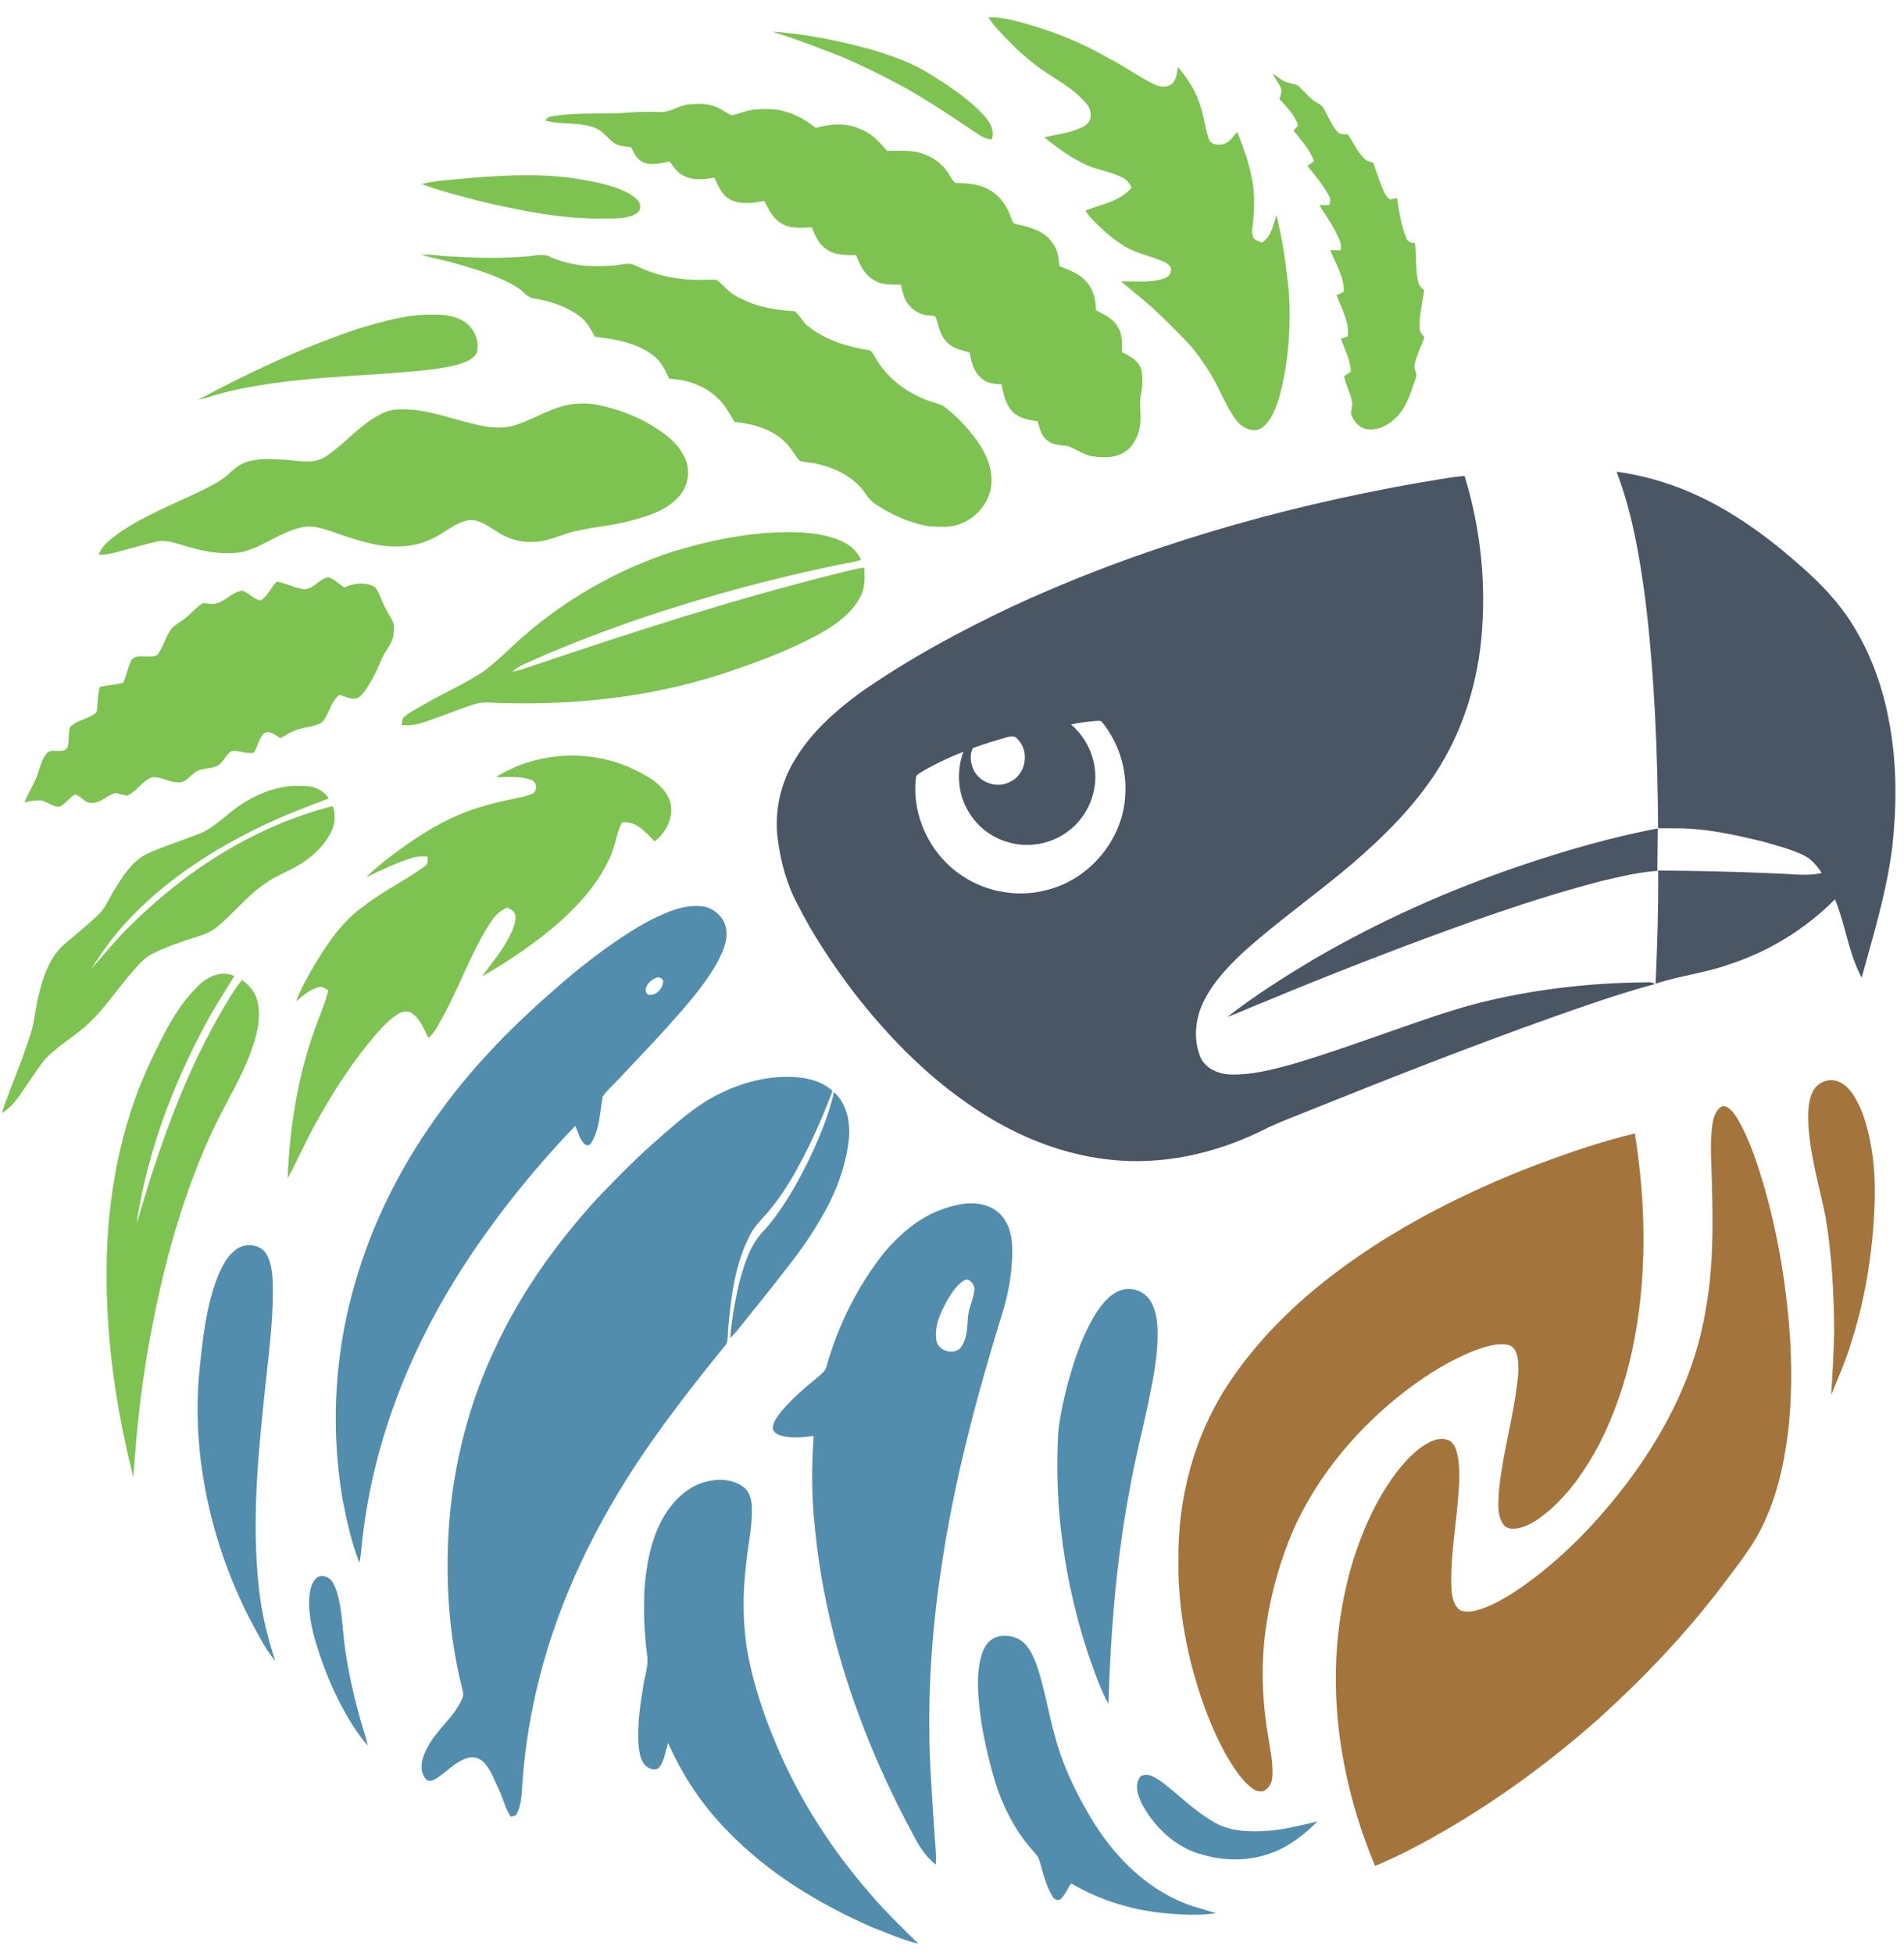
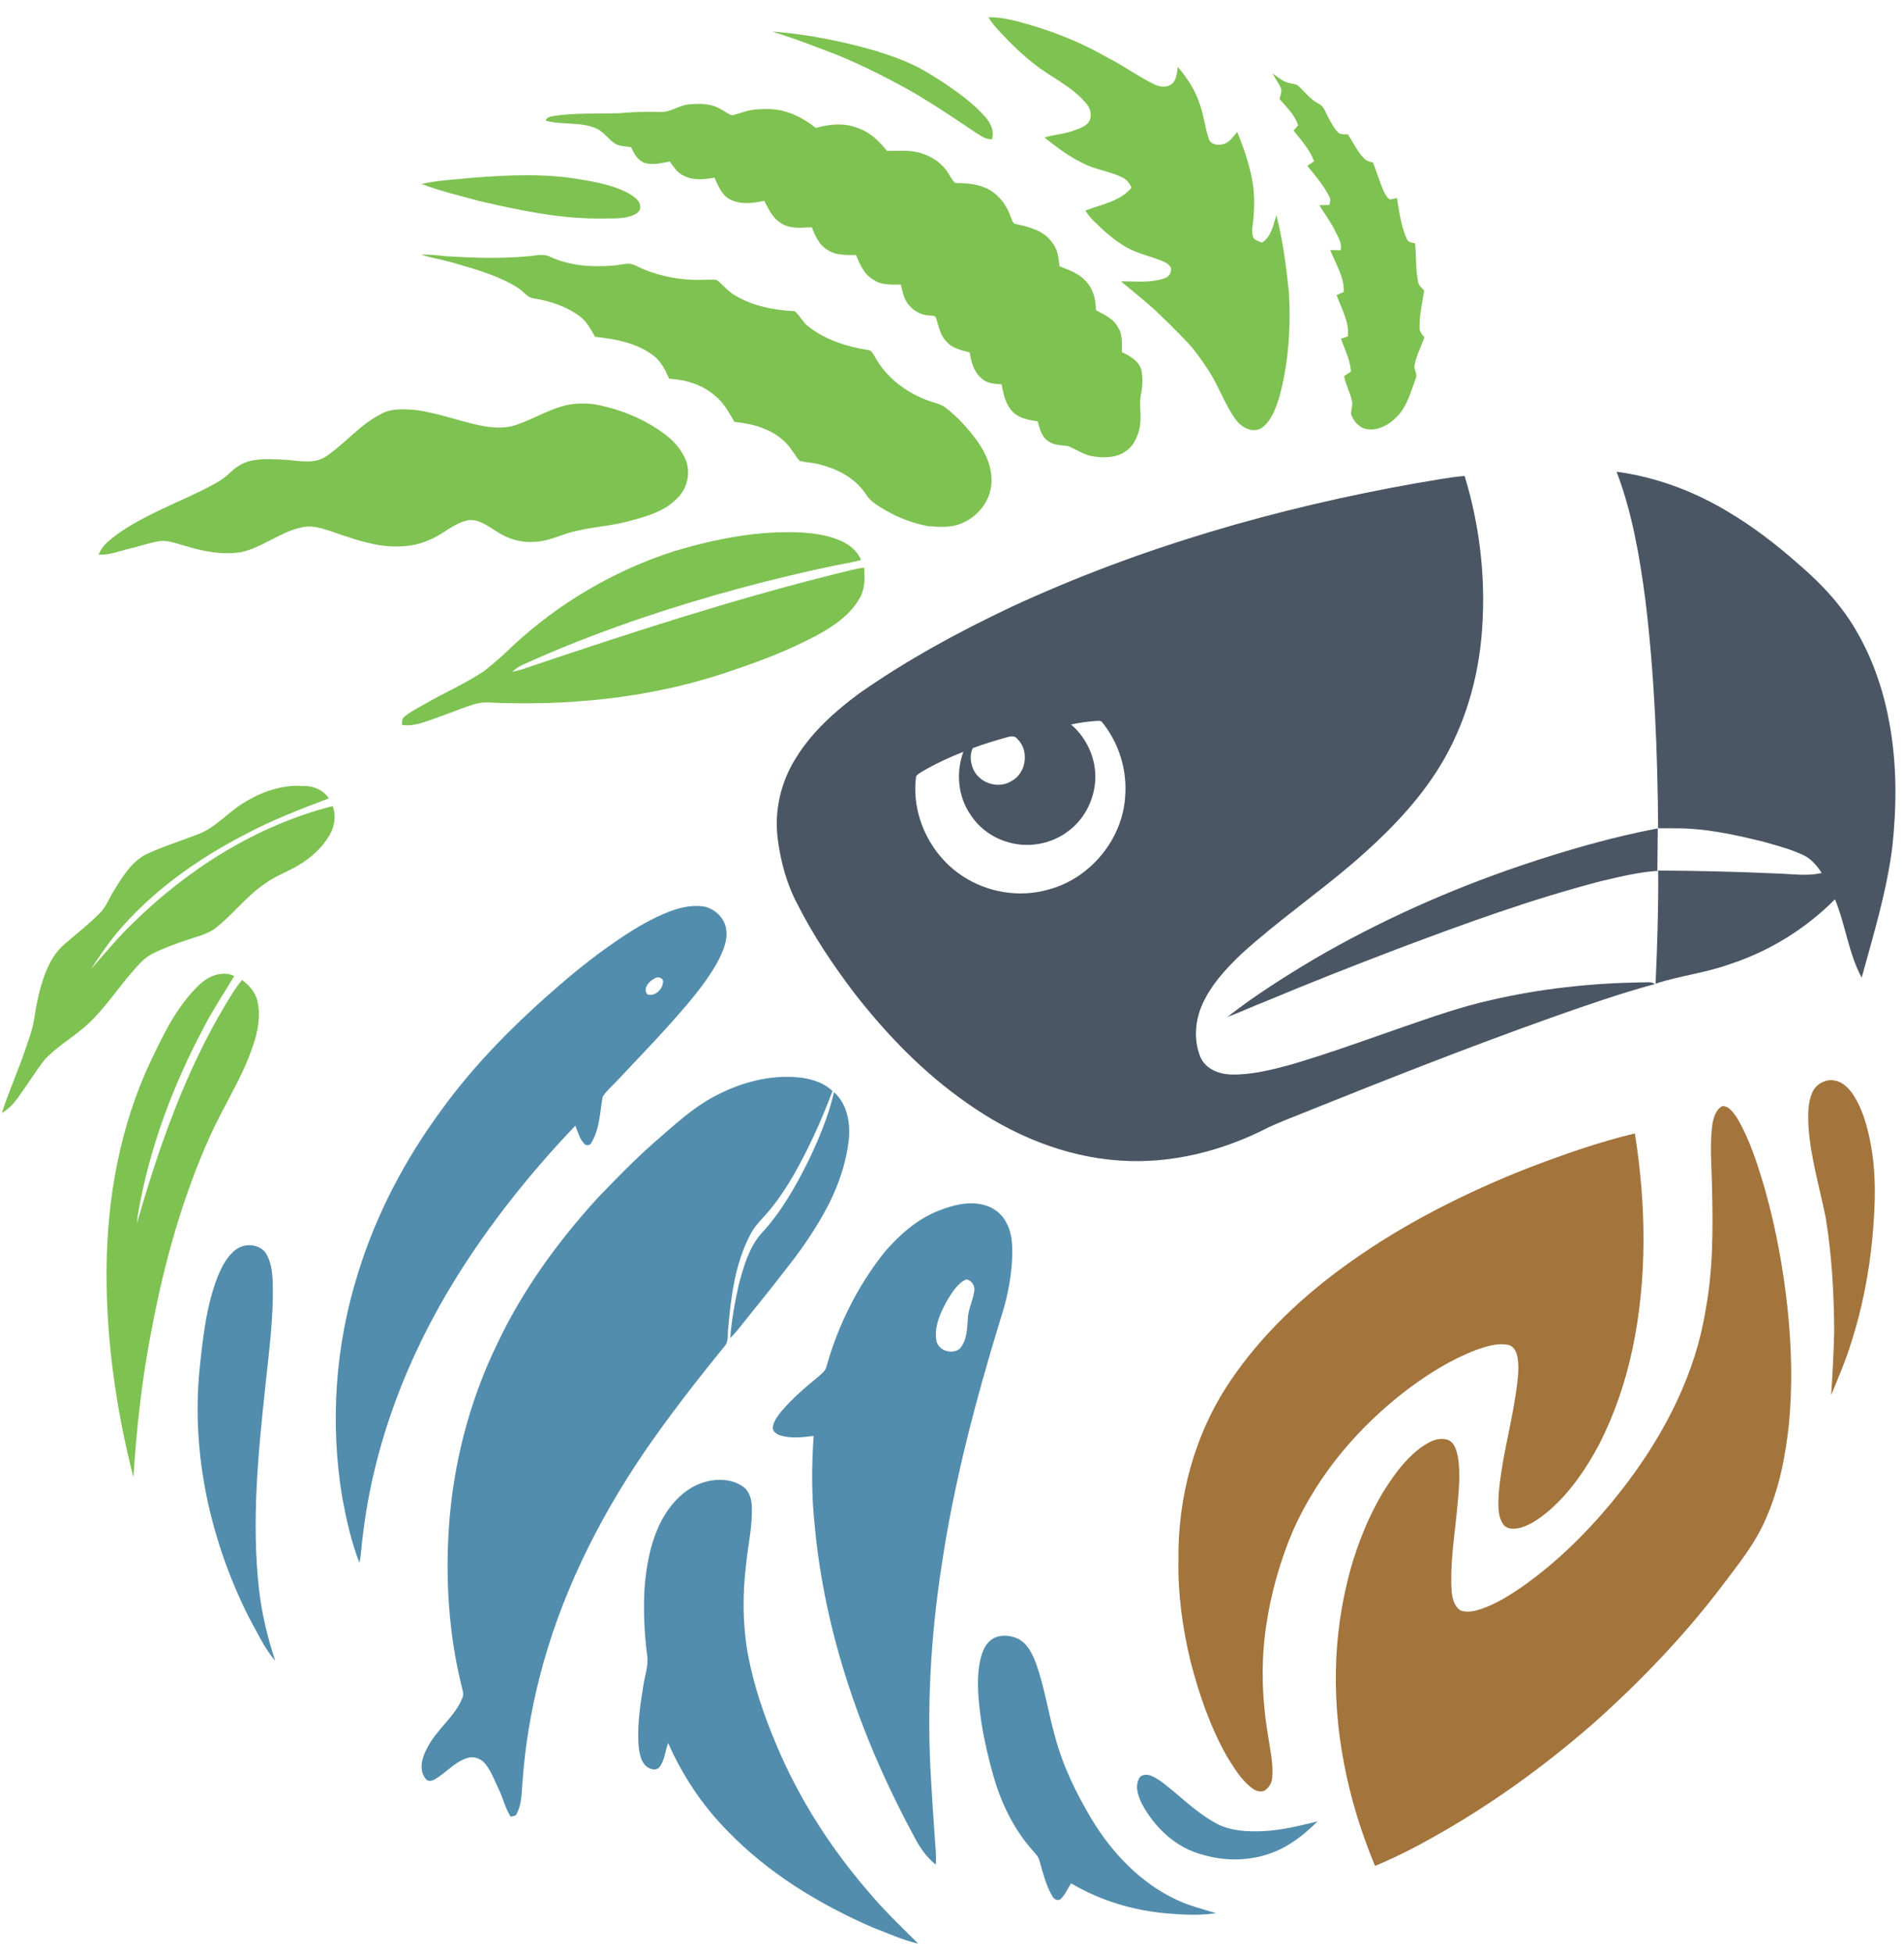
<svg xmlns="http://www.w3.org/2000/svg" width="234pt" height="240pt" viewBox="0 0 1228 1260" version="1.1">
  <g id="#ffffffff"> </g>
  <g id="#7ec251ff">
    <path fill="#7ec251" opacity="1.00" d=" M 637.51 11.13 C 645.83 10.99 653.95 13.11 661.89 15.34 C 680.28 20.56 698.15 27.76 714.70 37.37 C 724.93 42.50 734.15 49.41 744.46 54.40 C 748.03 56.18 752.79 56.76 756.04 53.96 C 759.02 51.24 759.08 46.87 759.71 43.16 C 765.70 50.30 771.04 58.16 773.85 67.13 C 776.52 74.37 777.17 82.16 779.66 89.43 C 780.76 93.34 785.52 93.95 788.90 93.00 C 793.09 92.06 795.37 88.08 798.04 85.10 C 801.82 94.44 805.18 103.99 807.26 113.86 C 809.24 122.89 809.29 132.24 808.45 141.41 C 808.14 145.37 806.82 149.62 808.52 153.44 C 809.76 155.22 812.13 155.60 813.97 156.57 C 820.12 152.76 821.22 145.15 823.30 138.82 C 827.49 155.12 829.64 171.85 831.40 188.57 C 832.71 211.48 831.16 234.75 824.97 256.92 C 822.60 264.08 819.92 272.00 813.35 276.39 C 807.55 279.51 800.72 275.57 797.16 270.82 C 790.18 261.26 786.40 249.86 780.08 239.90 C 775.66 233.13 771.15 226.34 765.54 220.48 C 758.69 213.32 751.63 206.35 744.44 199.54 C 737.45 193.36 730.21 187.46 723.02 181.51 C 732.51 181.41 742.39 182.71 751.50 179.40 C 754.22 178.54 755.84 175.38 755.21 172.66 C 754.33 170.98 752.73 169.84 751.07 169.04 C 742.81 165.25 733.59 163.80 725.74 159.09 C 718.02 154.48 711.27 148.43 704.96 142.08 C 703.07 140.21 701.49 138.09 700.07 135.85 C 710.32 131.81 722.53 129.98 729.90 121.02 C 728.56 118.51 726.97 115.98 724.32 114.71 C 717.07 110.93 708.80 109.88 701.32 106.66 C 691.20 102.19 682.21 95.60 673.64 88.68 C 680.01 86.76 686.78 86.45 693.04 84.08 C 696.57 82.71 700.76 81.48 702.73 77.95 C 704.29 74.36 703.42 70.01 700.88 67.08 C 692.81 57.16 681.13 51.39 670.85 44.16 C 663.05 38.40 655.75 31.95 649.09 24.91 C 644.95 20.57 640.62 16.31 637.51 11.13 Z" />
    <path fill="#7ec251" opacity="1.00" d=" M 497.95 20.32 C 520.45 22.09 542.73 26.45 564.42 32.69 C 573.49 35.53 582.54 38.60 591.04 42.89 C 597.40 46.03 603.29 50.00 609.28 53.78 C 618.86 60.27 628.31 67.19 635.93 75.97 C 639.08 79.79 641.50 84.94 639.70 89.91 C 635.25 89.91 631.70 87.06 628.15 84.78 C 614.36 75.50 600.54 66.24 586.11 57.96 C 568.17 48.18 549.88 38.85 530.62 31.91 C 519.84 27.73 508.98 23.77 497.95 20.32 Z" />
    <path fill="#7ec251" opacity="1.00" d=" M 820.85 47.46 C 820.17 47.30 820.17 47.30 820.85 47.46 Z" />
    <path fill="#7ec251" opacity="1.00" d=" M 820.85 47.46 C 824.29 49.59 827.31 52.66 831.40 53.53 C 833.65 54.19 836.37 54.05 838.05 55.98 C 841.98 59.74 845.41 64.17 850.31 66.77 C 853.86 68.31 854.89 72.26 856.61 75.37 C 858.68 79.19 860.56 83.35 864.00 86.17 C 865.73 86.80 867.61 86.57 869.42 86.69 C 872.91 91.84 875.42 97.73 879.85 102.20 C 881.34 103.87 883.60 104.32 885.68 104.87 C 888.12 111.06 889.88 117.51 892.67 123.57 C 893.56 125.44 894.62 127.35 896.36 128.58 C 897.97 128.62 899.53 128.11 901.09 127.72 C 902.56 136.55 903.71 145.61 907.31 153.87 C 908.14 156.19 910.62 156.67 912.77 156.91 C 913.71 165.31 912.96 173.89 914.83 182.19 C 915.33 184.38 917.14 185.86 918.65 187.41 C 917.49 195.28 915.55 203.11 915.69 211.12 C 915.51 213.69 917.18 215.75 918.78 217.56 C 916.81 223.56 913.67 229.19 912.48 235.44 C 911.80 238.41 914.59 241.17 913.22 244.11 C 910.04 252.75 907.68 262.23 900.95 268.94 C 895.54 274.57 887.55 278.76 879.62 276.37 C 875.73 274.70 872.70 271.10 871.50 267.07 C 871.39 264.47 872.58 261.94 872.16 259.34 C 871.13 253.57 868.06 248.41 866.98 242.66 C 868.44 241.71 869.90 240.75 871.37 239.78 C 871.05 232.23 867.40 225.55 864.98 218.57 C 866.44 218.04 867.92 217.54 869.40 217.04 C 870.48 207.55 865.20 199.02 862.14 190.39 C 863.66 189.69 865.20 189.01 866.75 188.33 C 867.23 178.50 861.34 170.15 858.08 161.30 C 860.28 161.33 862.49 161.43 864.71 161.46 C 865.85 156.98 863.11 152.91 861.25 149.06 C 858.33 143.18 854.45 137.88 850.97 132.34 C 853.13 132.32 855.29 132.28 857.46 132.27 C 857.93 130.39 858.49 128.38 857.36 126.61 C 853.66 119.42 848.34 113.23 843.27 106.99 C 844.73 106.02 846.18 105.02 847.63 104.02 C 844.81 96.45 839.31 90.43 834.37 84.21 C 835.35 83.09 836.34 81.98 837.34 80.86 C 835.20 74.05 829.82 69.14 825.31 63.88 C 825.87 61.66 826.88 59.37 826.30 57.05 C 824.88 53.64 822.52 50.74 820.85 47.46 Z" />
    <path fill="#7ec251" opacity="1.00" d=" M 425.03 72.23 C 431.90 72.93 437.54 67.94 444.20 67.33 C 450.11 66.89 456.36 66.57 461.92 69.00 C 465.49 70.40 468.44 73.01 472.00 74.42 C 477.06 73.25 481.90 71.08 487.14 70.63 C 493.76 70.12 500.58 70.05 506.97 72.13 C 514.04 74.14 520.39 78.03 526.13 82.56 C 535.48 79.77 545.91 79.10 554.97 83.28 C 562.02 86.06 567.42 91.58 572.07 97.38 C 579.52 97.44 587.24 96.51 594.44 98.95 C 600.56 100.90 606.34 104.48 610.17 109.72 C 612.31 112.37 613.51 115.76 616.07 118.06 C 623.70 118.13 631.62 118.65 638.38 122.62 C 644.87 126.35 649.45 132.81 651.85 139.82 C 652.70 141.60 653.04 144.42 655.50 144.59 C 663.94 146.44 673.38 148.82 678.57 156.36 C 682.19 160.66 682.78 166.38 683.36 171.74 C 689.18 174.26 695.62 176.12 699.97 181.03 C 705.03 185.95 706.90 193.20 706.79 200.08 C 712.01 202.92 718.03 205.38 720.95 210.94 C 724.24 215.70 723.62 221.65 723.60 227.12 C 728.74 229.63 734.44 232.68 736.18 238.60 C 737.18 243.43 737.04 248.50 736.14 253.35 C 734.38 260.36 736.45 267.60 735.31 274.68 C 734.22 281.13 731.34 287.85 725.59 291.45 C 719.46 295.60 711.59 295.43 704.56 294.36 C 698.85 293.43 694.18 289.81 688.89 287.78 C 684.62 287.15 679.92 287.42 676.27 284.71 C 671.83 281.93 670.55 276.55 669.29 271.83 C 663.81 271.02 657.91 270.12 653.71 266.18 C 648.63 261.51 647.23 254.43 645.98 247.96 C 641.46 247.64 636.40 247.43 632.99 244.03 C 628.01 239.96 626.39 233.44 625.41 227.38 C 620.13 225.94 614.26 224.83 610.50 220.47 C 606.39 216.40 605.46 210.51 603.73 205.25 C 603.24 203.17 600.59 203.92 599.06 203.49 C 591.69 203.11 584.98 197.67 582.82 190.65 C 582.07 188.35 581.53 186.00 581.03 183.64 C 575.08 183.46 568.57 184.17 563.43 180.52 C 557.37 177.19 554.50 170.65 552.11 164.52 C 545.67 164.50 538.60 164.90 533.14 160.84 C 528.01 157.69 525.68 151.94 523.52 146.61 C 516.74 146.86 509.16 147.95 503.30 143.68 C 498.07 140.50 495.63 134.71 492.82 129.56 C 485.72 131.11 477.72 132.13 470.98 128.78 C 465.41 126.00 463.22 119.86 460.72 114.60 C 454.33 115.74 447.35 116.60 441.32 113.57 C 437.01 111.85 434.50 107.74 431.84 104.20 C 426.55 105.14 421.01 106.75 415.71 105.10 C 411.14 103.54 408.82 99.04 406.96 94.94 C 403.61 94.51 400.09 94.44 397.01 92.91 C 392.45 90.17 389.55 85.28 384.70 82.93 C 374.26 78.36 362.53 80.81 351.76 77.79 C 352.64 75.35 355.38 75.18 357.55 74.74 C 371.28 72.74 385.18 73.47 399.00 73.03 C 407.66 72.33 416.34 71.90 425.03 72.23 Z" />
    <path fill="#7ec251" opacity="1.00" d=" M 304.99 114.64 C 327.98 112.86 351.31 111.80 374.16 115.72 C 385.24 117.59 396.64 119.73 406.50 125.39 C 409.39 127.31 413.18 129.86 412.78 133.82 C 412.93 136.28 410.54 137.79 408.59 138.71 C 402.44 141.40 395.55 140.85 388.99 140.96 C 361.88 141.44 335.17 135.73 308.88 129.67 C 296.44 126.24 283.81 123.32 271.75 118.66 C 282.67 116.20 293.89 115.84 304.99 114.64 Z" />
    <path fill="#7ec251" opacity="1.00" d=" M 271.51 164.26 C 276.71 164.09 281.88 164.71 287.03 165.26 C 304.33 166.32 321.72 166.96 339.01 165.44 C 344.35 165.29 350.04 163.07 355.07 165.85 C 367.87 171.61 382.23 172.49 396.04 171.28 C 399.62 170.97 403.17 169.85 406.79 170.23 C 409.48 170.90 411.85 172.42 414.40 173.46 C 426.24 178.47 439.16 180.77 452.00 180.56 C 455.33 180.57 458.67 180.22 462.00 180.52 C 466.14 183.48 469.19 187.80 473.65 190.37 C 485.29 197.42 499.05 200.14 512.49 200.74 C 515.91 203.57 517.74 207.93 521.33 210.65 C 532.36 219.28 546.04 223.64 559.73 225.79 C 562.27 225.94 563.20 228.55 564.38 230.39 C 571.67 243.65 584.51 253.32 598.59 258.45 C 602.38 259.91 606.64 260.44 609.90 263.05 C 617.60 268.96 624.17 276.23 629.94 284.01 C 635.82 292.02 640.11 301.83 639.45 311.94 C 638.69 323.45 630.36 333.70 619.75 337.82 C 612.97 340.65 605.41 339.91 598.27 339.40 C 588.67 337.56 579.37 334.02 570.92 329.10 C 566.23 326.32 561.24 323.55 558.36 318.73 C 550.76 307.26 537.47 301.13 524.30 298.73 C 521.43 298.25 518.48 298.15 515.69 297.31 C 512.50 293.76 510.46 289.32 507.04 285.97 C 498.43 276.89 485.74 273.34 473.64 272.22 C 470.18 266.27 466.84 260.01 461.41 255.58 C 453.24 248.26 442.28 244.89 431.49 244.32 C 428.97 238.61 426.11 232.75 420.89 229.03 C 410.19 221.14 396.66 218.63 383.71 217.32 C 380.98 212.56 378.39 207.45 373.89 204.10 C 365.21 197.66 354.70 194.14 344.11 192.51 C 339.65 191.92 337.27 187.55 333.57 185.48 C 321.09 177.74 306.79 173.74 292.80 169.72 C 285.79 167.56 278.47 166.59 271.51 164.26 Z" />
-     <path fill="#7ec251" opacity="1.00" d=" M 231.50 211.86 C 247.27 207.21 263.40 202.44 280.02 203.04 C 286.93 202.81 294.19 203.92 299.96 207.98 C 305.99 212.22 309.22 220.22 307.44 227.41 C 305.02 232.36 299.12 233.93 294.27 235.45 C 278.49 239.33 262.15 239.75 246.03 241.19 C 222.61 242.71 199.14 243.98 175.87 247.25 C 161.80 249.37 147.70 251.80 134.14 256.23 C 132.01 256.90 129.84 257.45 127.65 257.88 C 161.03 239.96 195.52 223.85 231.50 211.86 Z" />
    <path fill="#7ec251" opacity="1.00" d=" M 333.75 273.80 C 345.66 269.64 356.57 262.38 369.28 260.66 C 375.04 260.07 380.92 260.19 386.58 261.46 C 399.87 264.29 412.80 269.33 424.12 276.90 C 430.89 281.31 437.31 286.78 440.97 294.13 C 445.85 302.66 444.05 314.21 437.06 321.06 C 428.60 330.19 416.10 333.42 404.49 336.49 C 394.04 339.25 383.18 339.87 372.66 342.31 C 362.95 344.06 354.10 349.54 344.04 349.57 C 335.58 350.21 327.17 347.54 320.18 342.84 C 314.42 339.44 308.43 334.37 301.26 335.73 C 292.27 337.71 285.65 344.75 277.25 348.11 C 267.07 352.90 255.41 353.38 244.45 351.71 C 233.79 349.86 223.52 346.33 213.34 342.74 C 207.20 340.73 200.63 338.64 194.15 340.29 C 180.36 343.27 169.20 353.12 155.43 356.20 C 143.10 358.16 130.59 355.70 118.81 352.05 C 113.16 350.53 107.35 348.08 101.40 349.35 C 95.81 350.34 90.44 352.20 84.93 353.54 C 77.81 355.17 70.88 358.10 63.45 357.86 C 65.43 351.93 70.83 348.21 75.54 344.53 C 92.41 332.62 111.87 325.28 130.32 316.26 C 136.52 313.05 143.03 310.03 148.06 305.06 C 151.16 302.02 154.76 299.40 158.91 298.04 C 166.81 295.36 175.34 296.33 183.53 296.59 C 192.39 297.11 202.44 299.82 210.31 294.30 C 222.74 285.89 232.31 273.62 245.95 266.92 C 252.67 263.20 260.63 264.00 267.99 264.49 C 281.87 266.36 295.06 271.34 308.69 274.32 C 316.90 276.07 325.73 276.81 333.75 273.80 Z" />
    <path fill="#7ec251" opacity="1.00" d=" M 434.63 355.62 C 461.28 347.63 489.06 342.15 517.00 343.53 C 526.50 344.17 536.27 345.58 544.76 350.15 C 549.42 352.52 553.22 356.43 555.34 361.22 C 550.47 362.75 545.40 363.41 540.41 364.43 C 498.03 373.16 456.19 384.51 415.15 398.24 C 391.49 406.31 368.07 415.12 345.19 425.23 C 340.12 427.73 334.38 429.29 330.31 433.42 C 334.86 432.60 339.19 430.98 343.55 429.47 C 408.13 407.72 473.03 386.65 539.19 370.17 C 545.23 368.78 551.19 366.91 557.37 366.23 C 557.72 372.57 557.98 379.31 554.87 385.09 C 548.60 396.84 537.09 404.34 525.68 410.49 C 509.38 418.98 492.26 425.83 474.84 431.66 C 426.64 448.86 375.00 454.98 324.00 453.56 C 318.04 453.51 311.92 452.38 306.11 454.23 C 298.38 456.50 291.00 459.76 283.40 462.38 C 275.53 465.06 267.57 468.92 259.02 467.68 C 259.30 465.93 258.90 463.72 260.53 462.53 C 263.96 459.42 268.22 457.47 272.18 455.14 C 285.44 447.24 299.81 441.29 312.59 432.58 C 318.88 427.57 324.92 422.23 330.68 416.61 C 360.32 389.02 396.08 368.03 434.63 355.62 Z" />
-     <path fill="#7ec251" opacity="1.00" d=" M 196.03 380.13 C 202.28 379.99 205.83 373.20 211.77 372.42 C 215.63 373.64 218.48 376.94 221.98 378.94 C 228.09 376.30 235.42 375.24 241.46 378.61 C 243.77 380.88 244.63 384.16 245.97 387.03 C 247.79 391.65 250.46 395.84 252.79 400.20 C 254.44 403.15 253.88 406.69 253.57 409.91 C 252.68 415.91 247.92 420.22 245.76 425.71 C 243.03 432.63 239.57 439.26 235.42 445.43 C 233.60 447.57 231.77 450.39 228.76 450.81 C 225.30 450.87 222.11 449.21 218.85 448.25 C 212.77 452.63 212.29 460.98 207.30 466.19 C 203.02 468.65 197.94 468.93 193.26 470.22 C 188.78 471.29 184.89 473.86 180.99 476.18 C 177.49 474.63 173.33 470.22 169.57 473.59 C 166.66 477.07 165.92 481.83 163.50 485.65 C 158.69 486.51 154.11 484.05 149.38 484.45 C 145.20 486.74 143.90 492.27 139.46 494.30 C 134.77 496.37 128.88 495.13 124.88 498.84 C 121.75 500.99 119.28 505.06 115.03 504.73 C 109.13 504.93 103.92 500.96 98.01 501.43 C 91.36 503.58 88.08 510.87 81.62 513.35 C 79.06 512.99 76.66 511.83 74.07 511.69 C 68.72 512.99 64.79 518.09 59.04 517.98 C 54.50 518.39 52.12 513.36 48.05 512.53 C 44.49 514.64 42.19 518.38 38.48 520.26 C 33.56 521.14 29.88 516.29 25.07 516.31 C 21.85 516.29 18.69 516.99 15.54 517.56 C 18.17 511.04 22.25 505.17 24.34 498.42 C 25.86 494.14 26.88 489.45 29.98 485.98 C 33.51 482.22 40.26 486.78 43.25 482.30 C 44.55 478.02 43.50 473.27 45.03 469.10 C 48.45 465.28 53.85 464.37 58.24 462.06 C 59.90 461.11 62.35 460.17 62.34 457.91 C 62.79 452.98 62.85 447.99 64.09 443.18 C 69.10 441.94 74.31 441.82 79.29 440.46 C 81.41 435.63 82.25 430.31 84.62 425.60 C 89.01 421.00 96.41 425.62 101.41 422.36 C 105.40 417.03 106.64 410.07 110.97 404.95 C 113.78 402.36 117.32 400.72 120.12 398.11 C 123.64 395.29 126.50 391.63 130.38 389.30 C 132.89 389.04 135.39 389.75 137.90 389.60 C 144.67 388.57 149.17 381.91 155.98 381.14 C 160.39 382.26 163.25 386.75 167.92 387.37 C 172.61 384.56 174.51 379.00 178.31 375.24 C 184.41 376.18 189.87 379.47 196.03 380.13 Z" />
-     <path fill="#7ec251" opacity="1.00" d=" M 319.83 501.27 C 346.08 484.84 380.77 482.94 408.69 496.33 C 417.84 500.76 427.82 506.21 431.79 516.17 C 435.23 526.02 430.00 536.70 422.15 542.81 C 416.36 537.06 410.21 529.26 401.01 530.64 C 396.98 538.47 396.66 547.62 392.27 555.30 C 384.97 570.69 373.36 583.50 360.82 594.82 C 345.43 608.13 328.64 619.79 310.94 629.82 C 316.17 622.13 322.52 615.20 326.93 606.97 C 329.53 602.02 332.57 596.80 332.34 591.03 C 332.19 588.05 329.34 586.64 327.03 585.48 C 322.76 587.42 319.09 590.51 316.62 594.52 C 304.26 613.21 297.02 634.63 286.40 654.27 C 283.32 659.61 280.87 665.53 276.14 669.70 C 273.24 663.94 271.01 657.25 265.35 653.54 C 262.33 651.53 258.51 652.85 255.75 654.67 C 248.38 659.53 242.94 666.62 237.32 673.30 C 223.93 689.76 212.67 707.83 202.49 726.41 C 196.38 737.48 191.43 749.15 185.32 760.22 C 186.79 725.24 192.51 690.14 205.31 657.42 C 207.60 651.33 210.15 645.30 211.59 638.94 C 209.82 638.07 208.18 636.31 206.06 636.74 C 199.98 637.80 195.47 642.28 190.84 645.98 C 193.78 637.73 198.28 630.19 202.60 622.62 C 211.25 608.44 220.70 594.11 234.58 584.50 C 246.93 574.81 261.24 568.06 273.87 558.81 C 276.17 557.52 275.61 554.80 275.60 552.61 C 272.13 552.39 268.60 552.42 265.27 553.56 C 255.15 556.73 245.56 561.36 236.04 565.99 C 240.91 560.82 246.58 556.53 252.17 552.19 C 265.91 541.76 280.46 532.16 296.39 525.40 C 307.90 520.64 320.01 517.50 332.22 515.11 C 335.90 514.30 339.73 513.77 343.13 512.06 C 346.68 510.52 346.44 504.67 342.88 503.29 C 335.59 500.30 327.50 501.53 319.83 501.27 Z" />
    <path fill="#7ec251" opacity="1.00" d=" M 156.87 518.01 C 168.22 510.89 181.50 506.19 195.05 507.05 C 201.59 506.77 208.23 509.55 211.96 515.06 C 193.45 522.03 174.94 529.18 157.48 538.55 C 126.35 554.66 97.15 575.51 74.58 602.53 C 68.75 609.76 63.52 617.45 58.44 625.22 C 67.34 615.21 75.78 604.76 85.52 595.52 C 121.35 560.32 165.45 532.53 214.38 520.03 C 216.74 526.05 215.68 533.04 212.51 538.57 C 207.74 546.83 200.47 553.44 192.28 558.22 C 185.38 562.44 177.56 565.01 171.03 569.86 C 158.71 577.99 149.97 590.27 138.27 599.16 C 132.93 602.91 126.45 604.33 120.38 606.41 C 112.89 608.96 105.40 611.60 98.32 615.14 C 93.32 617.62 89.55 621.82 85.98 625.98 C 74.40 639.01 65.18 654.28 51.26 665.10 C 43.66 671.19 35.24 676.38 28.61 683.58 C 23.10 690.52 18.53 698.15 13.32 705.32 C 10.05 710.30 6.16 715.05 0.92 718.08 C 5.53 703.70 11.86 689.91 16.60 675.55 C 18.77 669.37 21.00 663.16 21.92 656.64 C 23.29 647.40 25.25 638.21 28.38 629.40 C 31.13 621.87 35.05 614.54 41.20 609.24 C 48.87 602.58 56.97 596.39 64.11 589.13 C 68.29 584.94 70.26 579.21 73.41 574.31 C 78.83 565.56 84.55 556.09 93.95 551.16 C 105.01 546.03 116.69 542.45 128.02 538.02 C 139.10 533.65 146.85 524.09 156.87 518.01 Z" />
    <path fill="#7ec251" opacity="1.00" d=" M 127.83 635.83 C 133.67 629.94 142.86 625.83 150.92 629.66 C 144.41 640.55 137.27 651.08 131.48 662.39 C 111.14 700.53 95.76 741.57 88.62 784.29 C 88.39 785.92 88.24 787.56 88.10 789.22 C 102.16 740.21 119.21 691.50 145.54 647.60 C 148.82 642.35 151.85 636.90 155.95 632.23 C 160.65 635.67 164.71 640.38 165.95 646.20 C 167.99 655.77 166.13 665.73 162.91 674.83 C 156.19 695.11 144.25 713.02 135.53 732.41 C 117.45 772.25 105.74 814.70 97.60 857.60 C 91.41 889.11 87.88 921.08 85.83 953.09 C 74.69 909.33 68.18 864.21 68.51 819.00 C 68.84 772.80 77.24 726.16 97.15 684.23 C 105.36 667.01 113.90 649.23 127.83 635.83 Z" />
  </g>
  <g id="#4a5664ff">
    <path fill="#4a5664" opacity="1.00" d=" M 1042.79 304.32 C 1067.80 307.68 1091.90 316.60 1113.55 329.47 C 1130.45 339.37 1146.02 351.38 1160.67 364.35 C 1175.44 377.03 1188.94 391.51 1198.42 408.63 C 1208.98 427.11 1215.63 447.64 1219.21 468.58 C 1223.72 494.43 1223.53 520.91 1220.64 546.94 C 1216.98 575.46 1208.56 603.06 1200.94 630.71 C 1192.40 614.89 1190.52 596.62 1183.72 580.16 C 1164.67 599.40 1140.94 613.93 1115.18 622.25 C 1099.81 627.74 1083.45 629.51 1067.98 634.61 C 1069.03 610.35 1069.87 586.07 1069.64 561.78 C 1057.03 562.61 1044.72 565.65 1032.46 568.54 C 988.04 580.10 944.83 595.83 901.91 611.99 C 873.13 622.96 844.46 634.22 816.06 646.14 C 807.88 649.31 799.92 653.03 791.69 656.07 C 809.36 642.23 828.44 630.22 847.70 618.71 C 890.03 594.06 934.97 574.01 981.36 558.31 C 1010.18 548.59 1039.49 540.13 1069.39 534.41 C 1069.32 543.47 1069.25 552.54 1069.11 561.60 C 1094.43 561.77 1119.76 562.33 1145.07 563.47 C 1155.08 563.69 1165.22 565.48 1175.14 563.19 C 1172.12 558.57 1168.46 554.06 1163.35 551.69 C 1155.24 547.82 1146.49 545.60 1137.90 543.12 C 1118.95 538.45 1099.64 534.16 1080.02 534.37 C 1076.55 534.38 1073.08 534.38 1069.62 534.34 C 1069.22 485.11 1067.34 435.80 1061.36 386.91 C 1057.67 358.92 1052.88 330.80 1042.79 304.32 Z" />
    <path fill="#4a5664" opacity="1.00" d=" M 913.59 311.71 C 923.97 310.15 934.27 307.85 944.76 307.07 C 955.16 341.12 958.94 377.27 955.46 412.73 C 952.41 443.20 942.77 473.23 925.90 498.91 C 911.47 520.92 892.63 539.62 872.78 556.74 C 849.36 576.78 823.93 594.39 801.06 615.10 C 790.56 625.11 780.33 636.12 774.75 649.73 C 770.64 660.09 770.04 672.19 774.53 682.52 C 778.06 689.75 786.29 692.97 793.94 693.20 C 807.11 693.57 820.01 690.22 832.64 686.84 C 857.18 679.59 881.23 670.85 905.39 662.44 C 924.08 656.00 942.78 649.38 962.11 645.10 C 993.85 637.78 1026.41 634.26 1058.95 633.75 C 1061.82 633.96 1065.07 632.98 1067.58 634.84 C 1044.87 640.94 1022.66 648.77 1000.49 656.58 C 946.79 675.73 893.75 696.62 840.87 717.89 C 833.34 720.96 825.69 723.80 818.31 727.25 C 788.82 742.49 755.39 751.09 722.08 748.70 C 686.46 746.34 652.44 732.03 623.52 711.52 C 595.71 692.16 571.91 667.53 551.12 640.87 C 537.40 622.81 524.68 603.89 514.43 583.62 C 507.32 570.42 503.39 555.69 501.52 540.89 C 499.25 522.72 503.67 503.96 513.56 488.59 C 523.83 471.97 538.67 458.79 554.24 447.25 C 585.13 425.62 618.39 407.56 652.46 391.46 C 735.32 353.07 823.80 327.66 913.59 311.71 M 690.80 467.40 C 702.09 477.00 708.21 492.29 706.07 507.03 C 704.44 518.41 698.39 529.30 689.08 536.15 C 678.12 544.62 662.95 547.32 649.73 543.19 C 640.14 540.40 631.57 534.23 626.10 525.84 C 617.82 514.11 616.42 498.37 621.34 485.01 C 612.17 488.59 603.24 492.79 594.74 497.75 C 593.36 498.62 591.87 499.44 590.85 500.75 C 587.48 525.63 599.86 551.51 620.80 565.18 C 636.85 575.83 657.53 579.21 676.09 573.93 C 703.25 566.83 724.41 541.22 725.77 513.10 C 726.97 496.28 721.52 479.13 710.95 466.01 C 710.09 464.77 708.42 465.07 707.15 465.08 C 701.65 465.52 696.17 466.20 690.80 467.40 M 649.42 475.64 C 642.04 477.76 634.66 479.93 627.47 482.62 C 625.18 486.82 625.97 492.06 627.74 496.32 C 631.72 505.19 643.73 509.16 652.11 504.04 C 661.91 499.10 664.12 484.42 656.26 476.78 C 654.65 474.46 651.74 474.94 649.42 475.64 Z" />
  </g>
  <g id="#528dadff">
    <path fill="#528dad" opacity="1.00" d=" M 431.97 587.95 C 439.28 585.24 447.27 583.47 455.04 585.05 C 461.65 586.90 467.45 592.63 468.31 599.61 C 469.42 607.07 466.01 614.22 462.69 620.68 C 454.56 635.30 443.36 647.87 432.34 660.34 C 421.82 672.14 410.78 683.44 400.02 695.02 C 396.25 699.20 391.78 702.81 388.62 707.51 C 386.77 717.50 386.74 728.35 381.28 737.28 C 380.57 738.76 378.91 739.11 377.47 738.58 C 373.82 735.43 372.75 730.49 370.98 726.22 C 342.11 756.44 315.87 789.29 293.79 824.81 C 262.55 875.19 240.72 931.89 233.82 990.95 C 232.96 996.69 232.92 1002.55 231.67 1008.24 C 226.44 994.82 223.31 980.68 220.66 966.55 C 212.54 918.36 216.00 868.25 230.67 821.63 C 242.26 783.76 260.94 748.25 284.37 716.39 C 306.25 686.07 332.92 659.54 361.18 635.19 C 373.94 624.12 387.30 613.74 401.38 604.40 C 411.02 597.96 421.14 592.13 431.97 587.95 M 422.33 631.15 C 418.74 632.69 414.18 637.85 417.53 641.55 C 422.26 643.05 426.98 638.50 427.50 634.04 C 428.26 631.07 424.49 629.63 422.33 631.15 Z" />
    <path fill="#528dad" opacity="1.00" d=" M 465.05 705.11 C 481.31 697.19 499.83 692.93 517.90 695.42 C 524.76 696.56 531.85 698.85 536.87 703.90 C 529.94 722.50 521.70 740.64 511.91 757.92 C 507.54 765.37 502.85 772.67 497.39 779.38 C 492.68 785.34 486.68 790.38 483.39 797.37 C 473.98 815.75 471.37 836.67 469.60 856.99 C 469.04 860.58 469.97 864.70 467.81 867.85 C 449.47 890.34 431.58 913.23 415.19 937.20 C 385.00 981.60 360.88 1030.57 347.70 1082.78 C 342.31 1104.19 338.61 1126.05 337.00 1148.08 C 336.23 1155.48 336.74 1163.43 333.09 1170.18 C 332.50 1171.77 330.65 1171.57 329.32 1172.01 C 325.66 1166.64 324.43 1160.15 321.58 1154.38 C 318.87 1148.86 316.85 1142.88 312.95 1138.04 C 310.27 1134.59 305.48 1132.73 301.25 1134.18 C 292.95 1136.71 287.42 1143.94 280.01 1148.05 C 278.31 1148.97 275.63 1149.48 274.40 1147.58 C 269.81 1141.91 271.98 1133.97 275.14 1128.17 C 280.91 1116.10 292.76 1108.20 297.92 1095.78 C 299.53 1092.89 297.88 1089.71 297.33 1086.78 C 289.35 1053.86 287.14 1019.67 289.34 985.92 C 292.05 944.91 302.44 904.36 320.37 867.35 C 336.69 832.70 359.39 801.37 385.11 773.11 C 396.69 761.04 408.38 749.02 420.89 737.89 C 434.76 725.93 448.25 712.93 465.05 705.11 Z" />
    <path fill="#528dad" opacity="1.00" d=" M 537.89 704.59 C 546.49 712.32 548.55 724.75 547.37 735.75 C 545.72 750.03 540.99 763.83 534.62 776.66 C 527.17 790.98 518.20 804.49 508.15 817.12 C 497.49 831.08 486.33 844.66 475.36 858.39 C 473.95 860.10 472.43 861.72 470.89 863.32 C 471.82 851.61 473.87 840.00 476.46 828.55 C 479.59 817.08 482.89 805.04 490.87 795.87 C 503.59 782.24 512.89 765.85 521.17 749.26 C 528.09 734.92 534.25 720.13 537.89 704.59 Z" />
    <path fill="#528dad" opacity="1.00" d=" M 605.14 781.15 C 614.40 777.49 624.73 774.69 634.63 777.36 C 640.83 778.88 646.29 783.15 649.11 788.89 C 653.16 796.25 653.07 804.92 652.74 813.07 C 652.04 826.31 649.16 839.36 645.00 851.93 C 629.05 904.13 615.07 957.10 607.13 1011.17 C 600.22 1056.37 597.63 1102.30 600.47 1147.96 C 601.18 1160.96 602.07 1173.95 602.99 1186.94 C 603.37 1192.26 604.00 1197.61 603.51 1202.95 C 597.81 1198.33 593.49 1192.31 590.10 1185.86 C 556.23 1123.42 531.92 1054.97 525.39 983.94 C 523.32 964.82 523.41 945.53 524.73 926.36 C 517.28 927.25 509.45 928.32 502.23 925.68 C 500.16 924.72 497.73 922.83 498.46 920.25 C 499.15 916.36 501.81 913.20 504.16 910.17 C 511.00 902.33 518.80 895.40 526.88 888.88 C 529.11 886.81 532.01 885.04 532.91 881.97 C 540.41 855.01 553.20 829.48 570.63 807.57 C 580.20 796.58 591.43 786.56 605.14 781.15 M 623.19 825.39 C 617.65 827.85 614.38 833.37 611.28 838.31 C 606.75 846.30 602.40 855.43 603.91 864.85 C 605.12 871.36 614.10 874.17 619.03 870.07 C 623.57 864.89 623.77 857.53 624.20 851.00 C 624.34 844.74 627.50 839.10 628.35 832.97 C 629.02 829.60 626.61 825.88 623.19 825.39 Z" />
    <path fill="#528dad" opacity="1.00" d=" M 152.07 806.07 C 157.64 801.95 166.57 802.41 170.98 808.02 C 174.51 813.25 175.28 819.78 175.69 825.93 C 176.46 849.08 173.29 872.10 170.88 895.07 C 166.26 938.15 162.01 981.72 166.84 1024.98 C 168.57 1040.83 172.37 1056.38 177.34 1071.51 C 169.96 1062.79 165.26 1052.21 159.77 1042.29 C 135.51 993.57 123.19 938.28 128.46 883.87 C 130.61 863.41 132.76 842.62 140.30 823.31 C 142.99 816.88 146.33 810.30 152.07 806.07 Z" />
-     <path fill="#528dad" opacity="1.00" d=" M 707.38 846.43 C 711.57 840.35 716.68 833.95 724.16 832.02 C 731.31 830.08 739.21 833.86 742.66 840.30 C 745.87 846.30 746.64 853.25 746.62 859.96 C 746.88 875.38 743.56 890.55 740.57 905.60 C 736.89 922.89 732.42 940.01 729.30 957.42 C 720.15 1004.16 716.40 1051.79 714.93 1099.34 C 709.32 1088.87 705.51 1077.56 701.63 1066.36 C 686.58 1020.44 679.69 971.71 682.61 923.42 C 683.77 912.75 686.13 902.24 688.88 891.88 C 693.25 876.09 698.55 860.33 707.38 846.43 Z" />
    <path fill="#528dad" opacity="1.00" d=" M 452.67 956.67 C 461.20 953.78 471.39 953.68 479.03 958.97 C 482.93 961.65 484.53 966.45 484.77 971.00 C 485.53 983.86 482.38 996.49 481.15 1009.22 C 478.77 1028.60 478.89 1048.35 482.37 1067.59 C 486.17 1087.49 492.67 1106.79 500.59 1125.41 C 515.37 1160.84 536.48 1193.45 561.70 1222.33 C 571.25 1233.48 581.85 1243.66 592.29 1253.96 C 582.03 1251.58 572.42 1247.12 562.61 1243.39 C 528.10 1228.34 495.19 1208.33 468.98 1181.03 C 452.89 1164.75 440.06 1145.39 430.84 1124.46 C 428.99 1129.43 428.69 1135.11 425.59 1139.55 C 423.31 1143.07 418.47 1141.29 416.06 1138.89 C 413.00 1135.57 412.34 1130.85 411.79 1126.56 C 410.87 1113.59 412.64 1100.63 414.79 1087.87 C 415.67 1081.26 418.30 1074.76 417.31 1068.02 C 415.46 1053.82 414.85 1039.46 415.59 1025.16 C 416.67 1010.12 419.47 994.89 426.38 981.35 C 432.08 970.57 440.88 960.73 452.67 956.67 Z" />
-     <path fill="#528dad" opacity="1.00" d=" M 203.97 1017.99 C 206.85 1015.57 211.23 1016.92 213.49 1019.54 C 215.40 1021.86 216.38 1024.78 217.28 1027.62 C 220.57 1038.75 220.62 1050.45 222.17 1061.88 C 224.40 1078.57 228.20 1095.01 232.79 1111.20 C 234.21 1116.20 236.04 1121.08 237.04 1126.20 C 228.06 1115.87 221.46 1103.70 215.50 1091.45 C 210.63 1080.88 206.61 1069.92 203.25 1058.79 C 200.39 1048.90 198.42 1038.54 199.52 1028.22 C 200.11 1024.55 201.10 1020.55 203.97 1017.99 Z" />
    <path fill="#528dad" opacity="1.00" d=" M 637.99 1059.01 C 642.68 1054.41 650.32 1054.42 656.03 1056.96 C 662.73 1059.98 665.93 1067.11 668.39 1073.59 C 673.75 1088.85 676.10 1104.92 680.52 1120.44 C 685.53 1139.35 694.21 1157.07 704.21 1173.80 C 717.30 1195.39 735.49 1214.59 758.57 1225.45 C 766.78 1229.42 775.66 1231.60 784.34 1234.26 C 774.30 1235.78 764.10 1235.35 754.02 1234.52 C 731.89 1232.80 710.04 1226.39 690.91 1215.04 C 688.54 1218.34 687.09 1222.35 684.09 1225.17 C 682.20 1226.75 679.79 1225.11 678.78 1223.35 C 674.56 1216.32 672.71 1208.23 670.44 1200.43 C 669.65 1197.33 667.14 1195.19 665.19 1192.81 C 653.36 1179.23 645.50 1162.60 640.61 1145.36 C 637.47 1134.18 634.82 1122.84 632.98 1111.37 C 631.19 1098.08 629.41 1084.45 632.18 1071.17 C 633.19 1066.78 634.64 1062.19 637.99 1059.01 Z" />
    <path fill="#528dad" opacity="1.00" d=" M 734.62 1147.54 C 736.01 1144.36 740.43 1144.54 743.11 1145.86 C 748.80 1148.49 753.41 1152.87 758.25 1156.76 C 766.57 1163.87 774.91 1171.14 784.56 1176.41 C 793.86 1181.31 804.69 1181.78 814.98 1181.32 C 826.83 1180.76 838.37 1177.81 849.86 1175.04 C 842.80 1182.09 834.97 1188.52 825.97 1192.94 C 810.64 1200.42 792.64 1201.46 776.33 1196.70 C 758.87 1192.47 744.76 1179.16 736.47 1163.59 C 734.13 1158.74 731.98 1152.69 734.62 1147.54 Z" />
  </g>
  <g id="#a3743cff">
    <path fill="#a3743c" opacity="1.00" d=" M 1169.08 704.81 C 1171.42 699.28 1177.90 695.81 1183.78 697.12 C 1188.95 698.17 1192.76 702.18 1195.58 706.40 C 1200.82 714.51 1203.74 723.87 1205.79 733.24 C 1210.67 754.84 1209.86 777.16 1207.81 799.04 C 1205.62 821.53 1201.32 843.86 1194.44 865.39 C 1190.89 877.25 1185.92 888.60 1181.25 900.04 C 1182.14 886.37 1182.90 872.69 1183.22 859.00 C 1183.07 834.34 1181.68 809.62 1177.68 785.25 C 1173.71 765.91 1168.04 746.80 1166.63 727.02 C 1166.34 719.58 1166.01 711.78 1169.08 704.81 Z" />
    <path fill="#a3743c" opacity="1.00" d=" M 1104.74 724.56 C 1105.59 720.45 1107.06 715.59 1111.09 713.59 C 1115.34 713.48 1118.01 717.68 1120.24 720.76 C 1129.02 735.41 1134.01 751.93 1138.80 768.22 C 1145.76 793.21 1150.43 818.82 1153.16 844.62 C 1155.73 869.10 1156.35 893.84 1154.04 918.37 C 1151.83 939.18 1147.82 960.07 1139.31 979.30 C 1132.58 995.44 1121.40 1009.11 1110.98 1022.96 C 1087.14 1054.42 1059.76 1083.07 1030.48 1109.49 C 1000.21 1136.20 967.55 1160.27 932.64 1180.58 C 917.87 1189.15 902.75 1197.23 886.96 1203.77 C 869.21 1161.32 859.63 1115.09 861.99 1069.00 C 863.07 1047.92 866.70 1026.97 872.77 1006.75 C 879.64 985.20 889.16 964.15 903.48 946.48 C 908.64 940.35 914.45 934.55 921.55 930.69 C 925.69 928.44 931.08 927.12 935.40 929.65 C 938.77 932.02 939.64 936.42 940.49 940.20 C 942.33 952.09 940.72 964.14 939.66 976.02 C 937.98 992.84 935.28 1009.70 936.37 1026.66 C 936.85 1031.21 938.04 1036.46 942.24 1039.02 C 946.45 1040.48 951.05 1039.44 955.18 1038.13 C 964.99 1034.77 973.86 1029.22 982.35 1023.36 C 1008.65 1004.74 1031.15 981.14 1050.49 955.47 C 1074.73 922.92 1093.78 885.60 1100.22 845.22 C 1105.13 819.11 1105.03 792.43 1104.37 765.99 C 1104.18 752.19 1102.68 738.28 1104.74 724.56 Z" />
    <path fill="#a3743c" opacity="1.00" d=" M 984.91 753.82 C 1007.73 745.12 1030.82 736.90 1054.60 731.21 C 1061.91 777.39 1062.71 825.04 1052.92 870.92 C 1048.40 891.95 1041.40 912.46 1031.66 931.65 C 1023.23 947.43 1013.01 962.59 999.41 974.40 C 994.05 978.95 988.24 983.28 981.46 985.41 C 977.55 986.49 972.33 987.11 969.64 983.35 C 965.82 977.74 966.51 970.50 966.71 964.06 C 968.40 942.86 974.18 922.28 977.45 901.32 C 978.60 892.98 980.24 884.48 978.97 876.06 C 978.36 872.62 976.76 868.47 972.93 867.67 C 965.83 866.20 958.70 868.65 952.05 870.93 C 936.02 877.10 921.29 886.27 907.61 896.58 C 876.65 920.21 850.54 950.80 834.47 986.44 C 825.87 1006.35 819.88 1027.38 816.72 1048.83 C 813.18 1072.40 813.99 1096.46 817.96 1119.92 C 819.25 1128.82 821.40 1137.75 820.61 1146.81 C 820.37 1150.30 818.38 1153.55 815.39 1155.37 C 812.86 1156.21 810.11 1155.50 808.05 1153.92 C 800.60 1148.56 795.94 1140.43 791.20 1132.80 C 780.44 1113.61 773.25 1092.65 767.81 1071.40 C 762.79 1050.33 759.72 1028.70 760.12 1007.00 C 759.48 966.33 770.50 925.18 793.30 891.33 C 813.67 860.95 840.81 835.61 870.49 814.48 C 905.77 789.35 944.72 769.77 984.91 753.82 Z" />
  </g>
</svg>